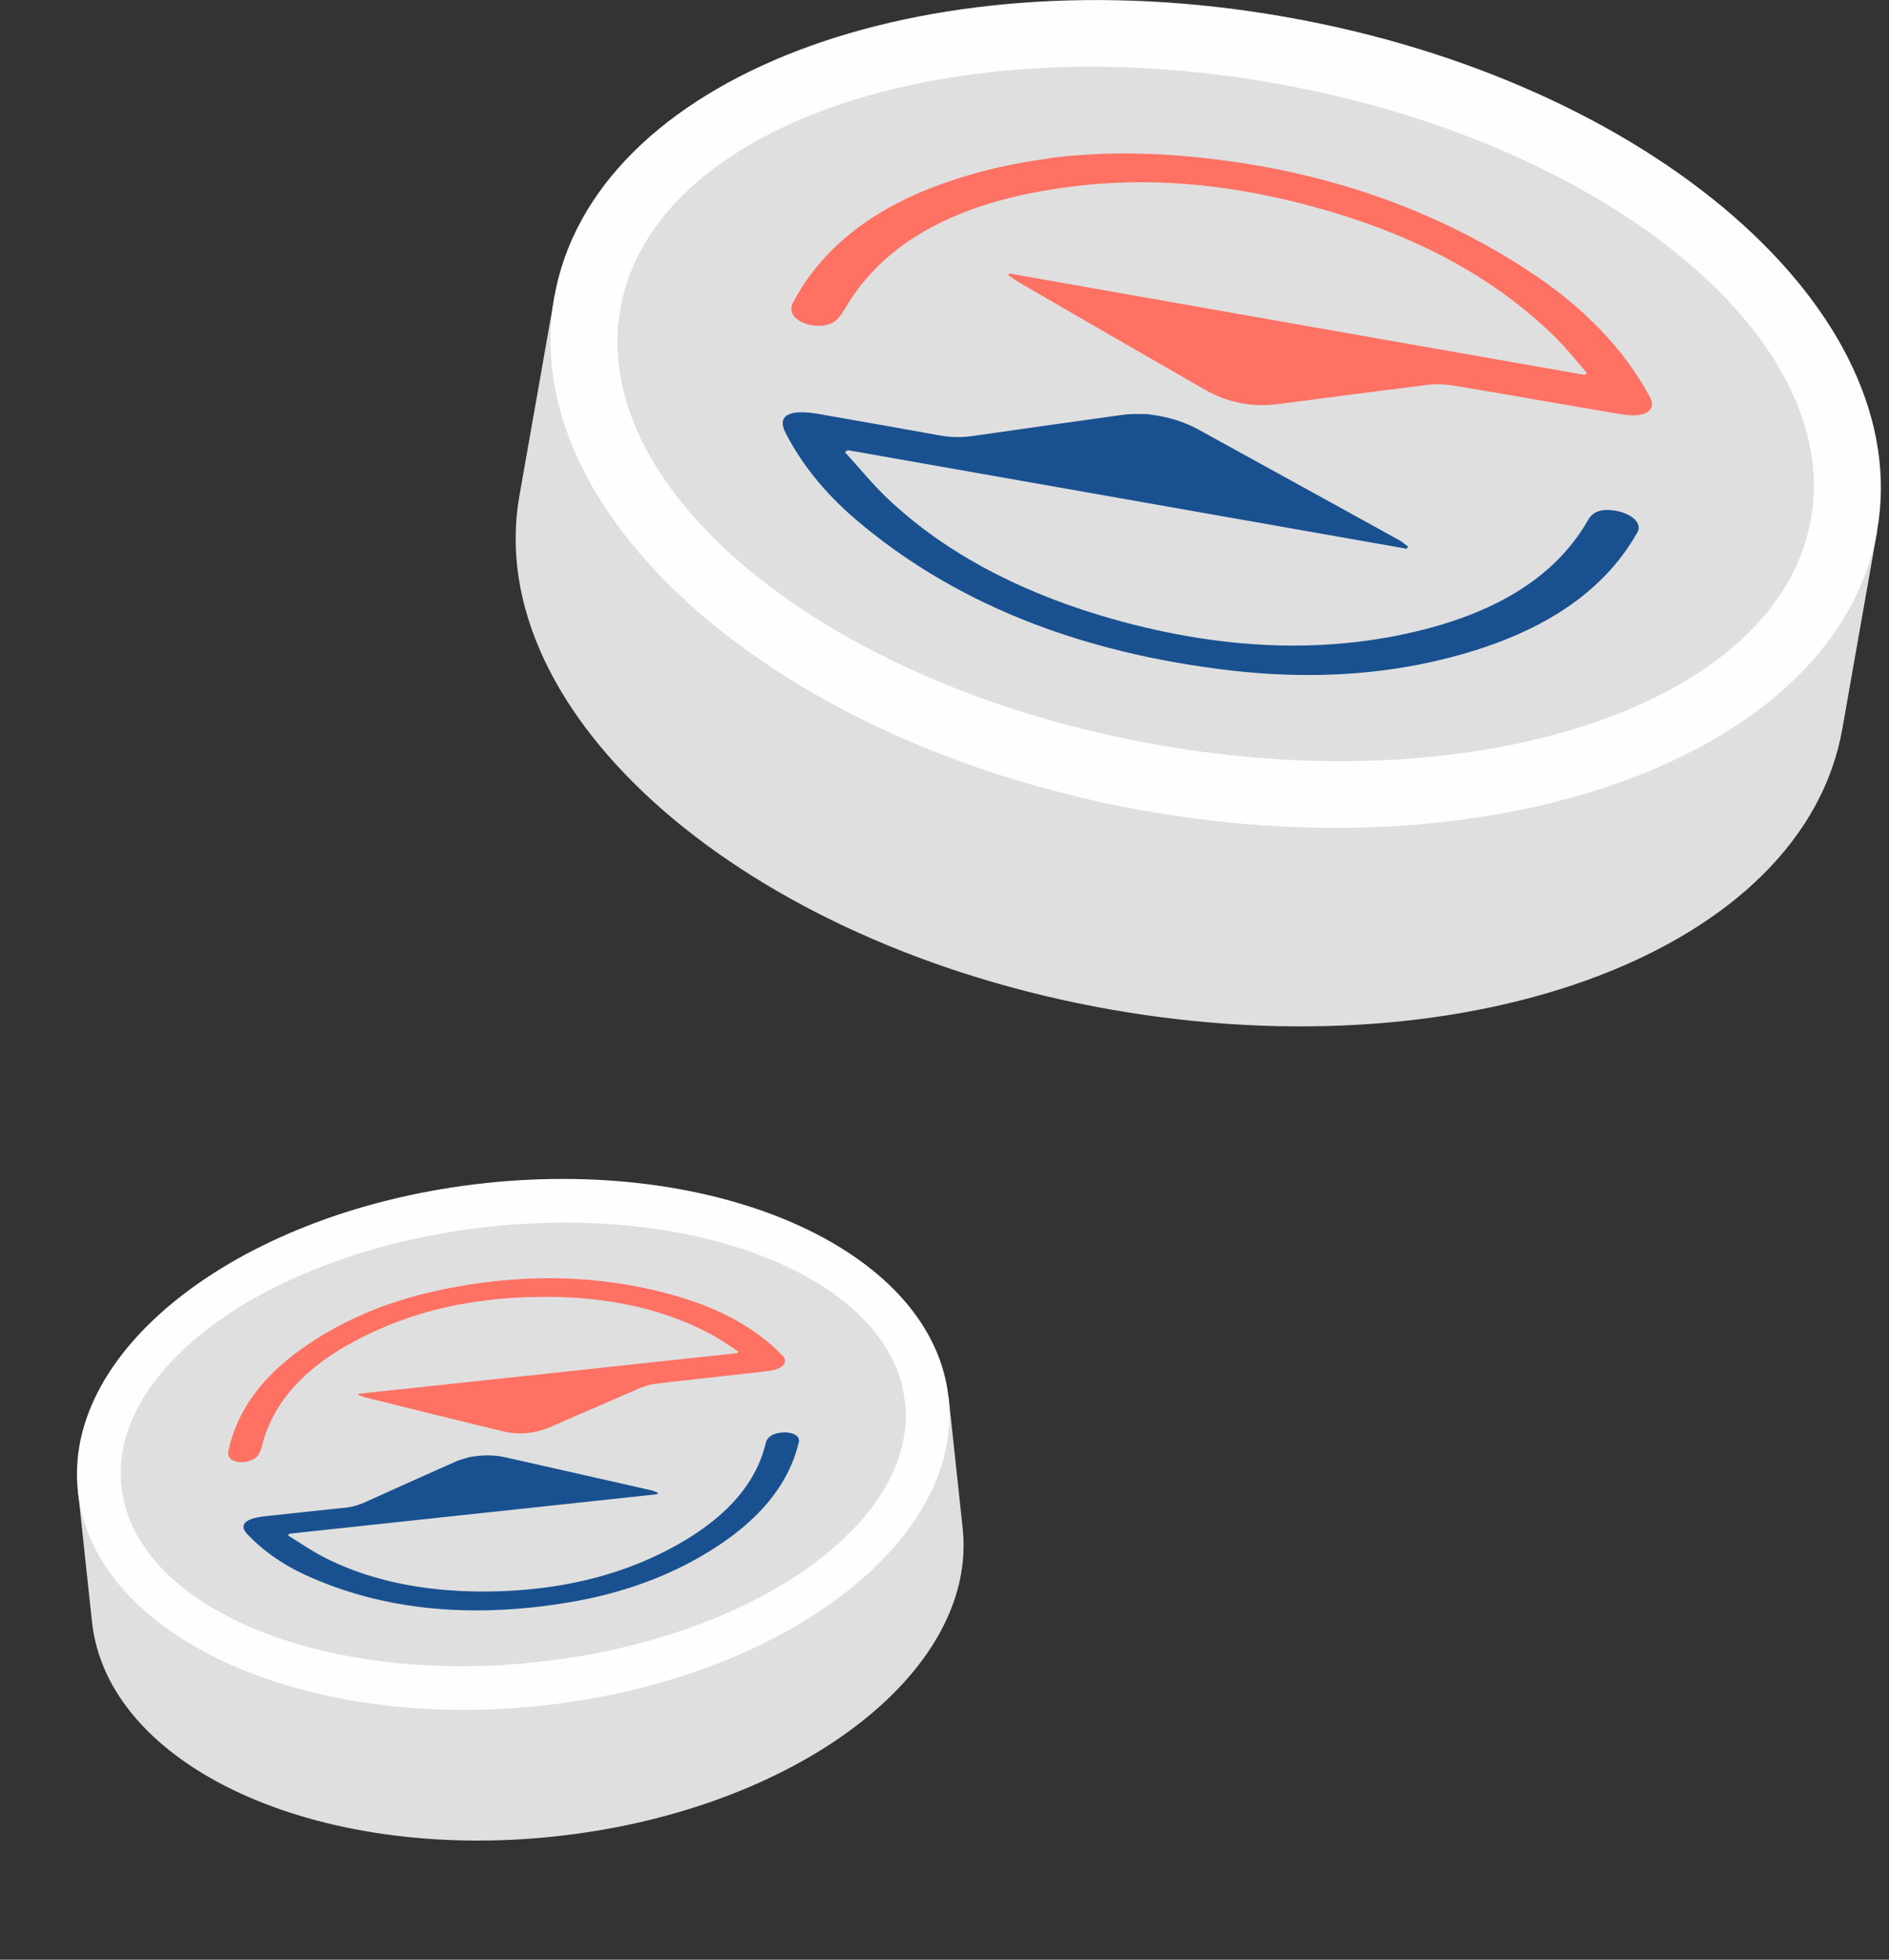
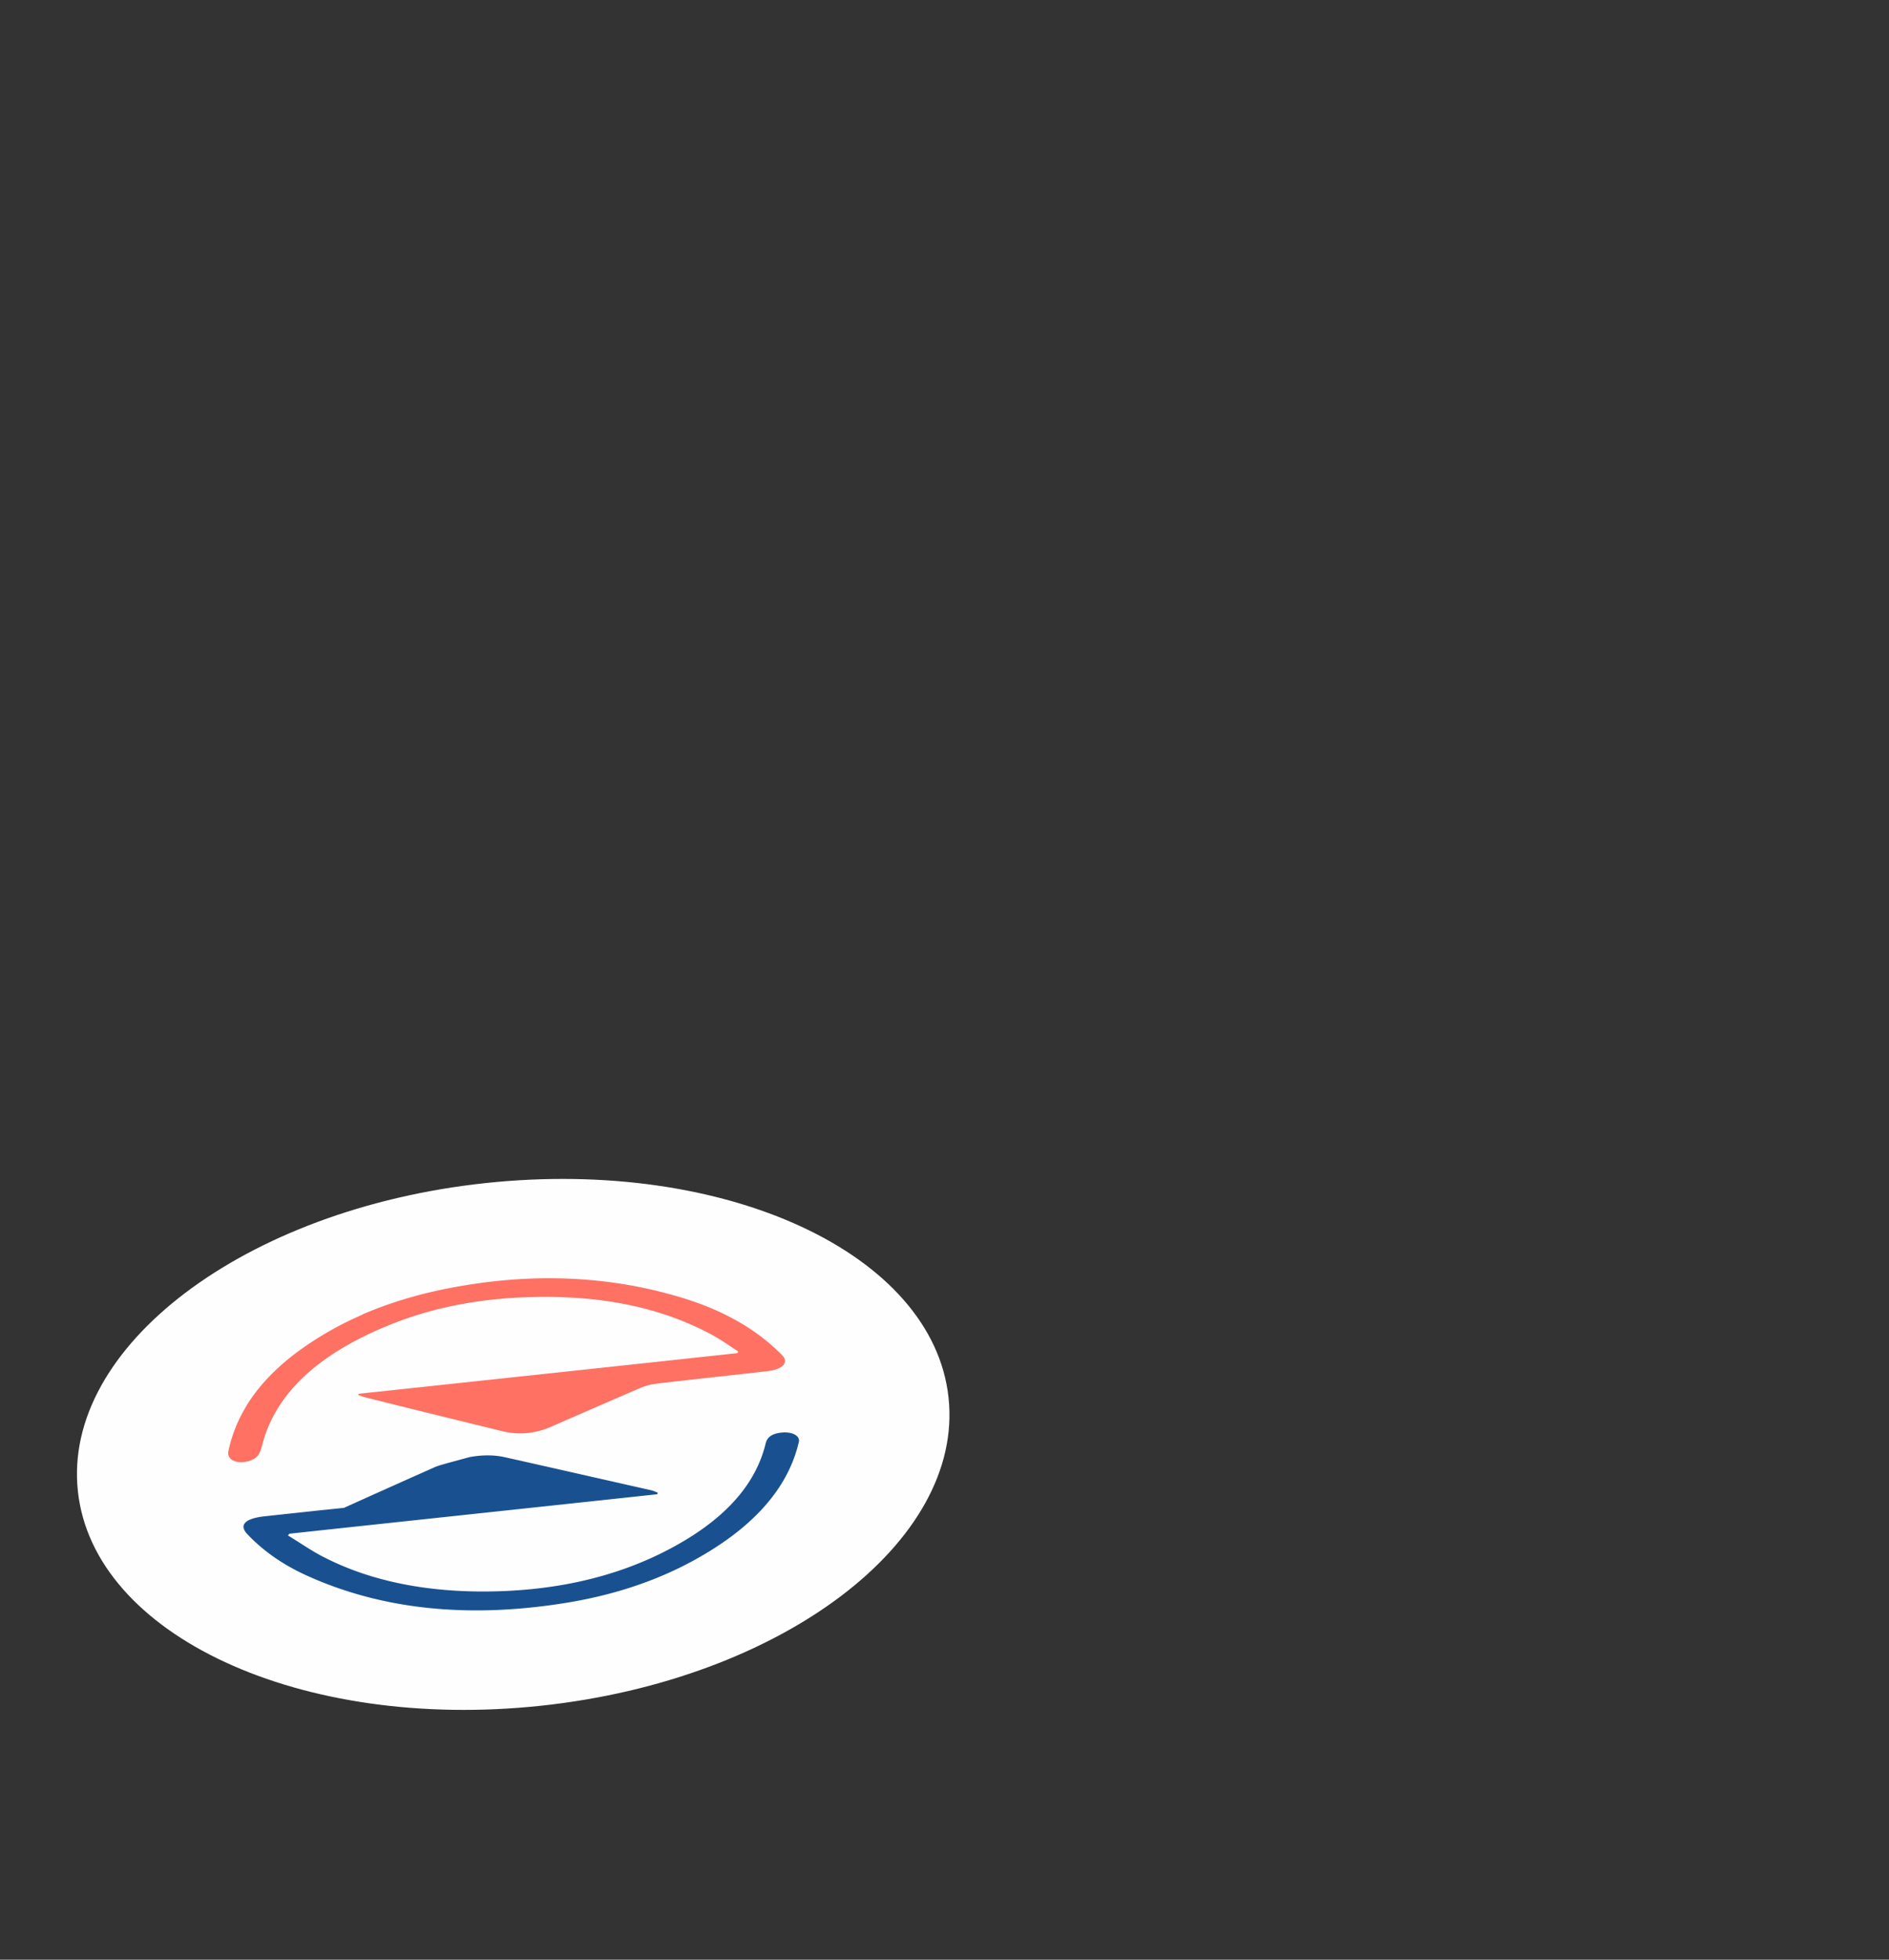
<svg xmlns="http://www.w3.org/2000/svg" width="135" height="140" fill="none">
  <rect width="100%" height="100%" fill="#333333" stroke="none" />
  <g clip-path="url(#clip0_723_9557)">
-     <path d="M5.573 106.523l1 9.333c1.106 10.307 15.93 17.179 33.109 15.336 17.178-1.843 30.21-11.689 29.118-22l-1.001-9.333-62.226 6.664z" fill="#DFDFDF" />
    <path d="M67.79 99.853c-1.105-10.31-15.93-17.174-33.113-15.332C17.494 86.363 4.46 96.214 5.565 106.524c1.105 10.31 15.931 17.174 33.114 15.332 17.183-1.842 30.217-11.693 29.111-22.003z" fill="#FEFEFE" />
-     <path d="M64.679 100.187c-.921-8.591-14.204-14.212-29.67-12.554C19.546 89.29 7.756 97.599 8.677 106.19c.921 8.591 14.204 14.212 29.67 12.554 15.464-1.658 27.254-9.966 26.333-18.558z" fill="#DFDFDF" />
    <path d="M25.908 93.902c2.1-.905 4.355-1.557 6.757-1.98 5.831-1.047 11.144-.696 16.02.772 3.151.949 5.503 2.373 7.219 4.13.483.498.059 1-1.032 1.126-2.637.314-5.288.578-7.938.896a4.32 4.32 0 00-1.184.315c-2.125.913-4.246 1.838-6.355 2.759-1.168.514-2.348.611-3.533.315-3.227-.79-6.455-1.581-9.674-2.388-.204-.05-.387-.119-.583-.185l.029-.09c9.017-.963 18.035-1.927 27.05-2.903l.09-.108c-.619-.405-1.2-.82-1.878-1.194-3.234-1.753-7.18-2.73-11.968-2.717-3.936-.002-7.695.61-11.153 2.029-5.135 2.095-7.955 4.877-8.944 8.217-.104.342-.155.683-.346 1.009-.31.524-1.429.739-1.946.359a.575.575 0 01-.215-.603c.56-2.618 2.129-5.08 5.222-7.29a23.67 23.67 0 014.366-2.456l-.004-.013z" fill="#FE7163" />
-     <path d="M33.563 104.094c.903-.165 1.732-.161 2.484.002 3.497.781 6.984 1.578 10.468 2.363.188.04.334.12.5.181-.017.032-.032.077-.05.109-8.765.945-17.521 1.874-26.287 2.82-.03.036-.057.084-.1.124.838.504 1.608 1.055 2.518 1.525 3.015 1.558 6.685 2.424 11.016 2.476 5.799.061 10.863-1.199 15.091-3.805 3.2-1.983 4.914-4.27 5.519-6.779.104-.437.453-.687 1.083-.761.564-.068 1.078.068 1.247.372a.409.409 0 01.028.332c-.762 3.233-3.205 6.097-7.618 8.485-2.523 1.367-5.426 2.355-8.671 2.913-7.296 1.24-13.572.515-18.9-1.908-1.766-.806-3.141-1.806-4.218-2.947-.625-.661-.148-1.125 1.26-1.274 1.883-.204 3.764-.409 5.65-.601a4.737 4.737 0 001.547-.42c2.148-.973 4.312-1.938 6.476-2.903.277-.121.607-.202.957-.304z" fill="#195190" />
+     <path d="M33.563 104.094c.903-.165 1.732-.161 2.484.002 3.497.781 6.984 1.578 10.468 2.363.188.04.334.12.5.181-.017.032-.032.077-.05.109-8.765.945-17.521 1.874-26.287 2.82-.03.036-.057.084-.1.124.838.504 1.608 1.055 2.518 1.525 3.015 1.558 6.685 2.424 11.016 2.476 5.799.061 10.863-1.199 15.091-3.805 3.2-1.983 4.914-4.27 5.519-6.779.104-.437.453-.687 1.083-.761.564-.068 1.078.068 1.247.372a.409.409 0 01.028.332c-.762 3.233-3.205 6.097-7.618 8.485-2.523 1.367-5.426 2.355-8.671 2.913-7.296 1.24-13.572.515-18.9-1.908-1.766-.806-3.141-1.806-4.218-2.947-.625-.661-.148-1.125 1.26-1.274 1.883-.204 3.764-.409 5.65-.601c2.148-.973 4.312-1.938 6.476-2.903.277-.121.607-.202.957-.304z" fill="#195190" />
  </g>
  <g clip-path="url(#clip1_723_9557)">
-     <path d="M39.619 21.24l-2.5 14.18c-2.76 15.66 16.16 32.1 42.26 36.7 26.1 4.6 49.5-4.36 52.28-20.02l2.5-14.18-94.54-16.68z" fill="#DFDFDF" />
-     <path d="M134.152 37.908c2.762-15.664-16.163-32.094-42.27-36.697-26.107-4.604-49.51 4.363-52.272 20.027-2.762 15.664 16.163 32.094 42.27 36.698 26.107 4.603 49.51-4.364 52.272-20.028z" fill="#FEFEFE" />
    <path d="M129.423 37.075c2.302-13.054-14.88-26.994-38.376-31.137-23.496-4.143-44.41 3.08-46.711 16.134-2.302 13.053 14.88 26.994 38.376 31.137 23.496 4.143 44.409-3.08 46.711-16.134z" fill="#DFDFDF" />
    <path d="M74.959 11.3c3.48-.44 7.08-.44 10.8-.04 9.04.94 16.72 3.72 23.28 7.96 4.24 2.74 7.1 5.84 8.88 9.16.5.94-.34 1.5-2 1.22-4.02-.66-8.04-1.4-12.08-2.06-.62-.1-1.3-.12-1.88-.04-3.52.44-7.04.9-10.54 1.36-1.94.26-3.72-.1-5.34-1.04-4.42-2.54-8.84-5.08-13.24-7.64-.28-.16-.52-.34-.78-.52l.08-.12c13.7 2.42 27.4 4.84 41.1 7.24l.18-.12c-.74-.86-1.42-1.72-2.26-2.56-4.02-3.96-9.42-7.08-16.48-9.1-5.8-1.68-11.6-2.38-17.3-1.76-8.46.9-13.8 3.8-16.68 8.3-.3.46-.52.94-.94 1.34-.68.64-2.42.48-3.02-.3-.24-.3-.22-.7-.06-.98 1.94-3.62 5.3-6.58 10.8-8.52 2.26-.8 4.72-1.4 7.48-1.76v-.02z" fill="#FE7163" />
    <path d="M81.9 29.58c1.4.14 2.62.5 3.66 1.06 4.82 2.64 9.62 5.3 14.42 7.94.26.14.44.32.66.48-.04.04-.08.1-.12.14-13.32-2.34-26.62-4.7-39.94-7.04-.06.04-.12.1-.2.14 1.02 1.1 1.92 2.24 3.06 3.32 3.78 3.58 8.82 6.42 15.18 8.34 8.52 2.56 16.52 2.86 23.86.82 5.56-1.56 9.06-4.2 11.02-7.64.34-.6.96-.82 1.92-.66.86.14 1.56.56 1.68 1.08.04.18 0 .36-.1.5-2.5 4.44-7.32 7.62-14.84 9.26-4.3.94-9 1.16-14.02.6-11.28-1.28-20.22-5.02-27.04-10.86-2.26-1.94-3.86-4-4.96-6.14-.64-1.24.26-1.72 2.4-1.34 2.86.5 5.72 1 8.58 1.52.9.16 1.66.16 2.46.04 3.58-.52 7.18-1.02 10.78-1.52.46-.06.98-.04 1.54-.04z" fill="#195190" />
  </g>
  <defs>
    <clipPath id="clip0_723_9557">
      <path fill="#fff" transform="rotate(-16.119 330.943 46.86)" d="M0 0h63.612v47.797H0z" />
    </clipPath>
    <clipPath id="clip1_723_9557">
-       <path fill="#fff" transform="translate(36.86)" d="M0 0h97.58v73.32H0z" />
-     </clipPath>
+       </clipPath>
  </defs>
</svg>